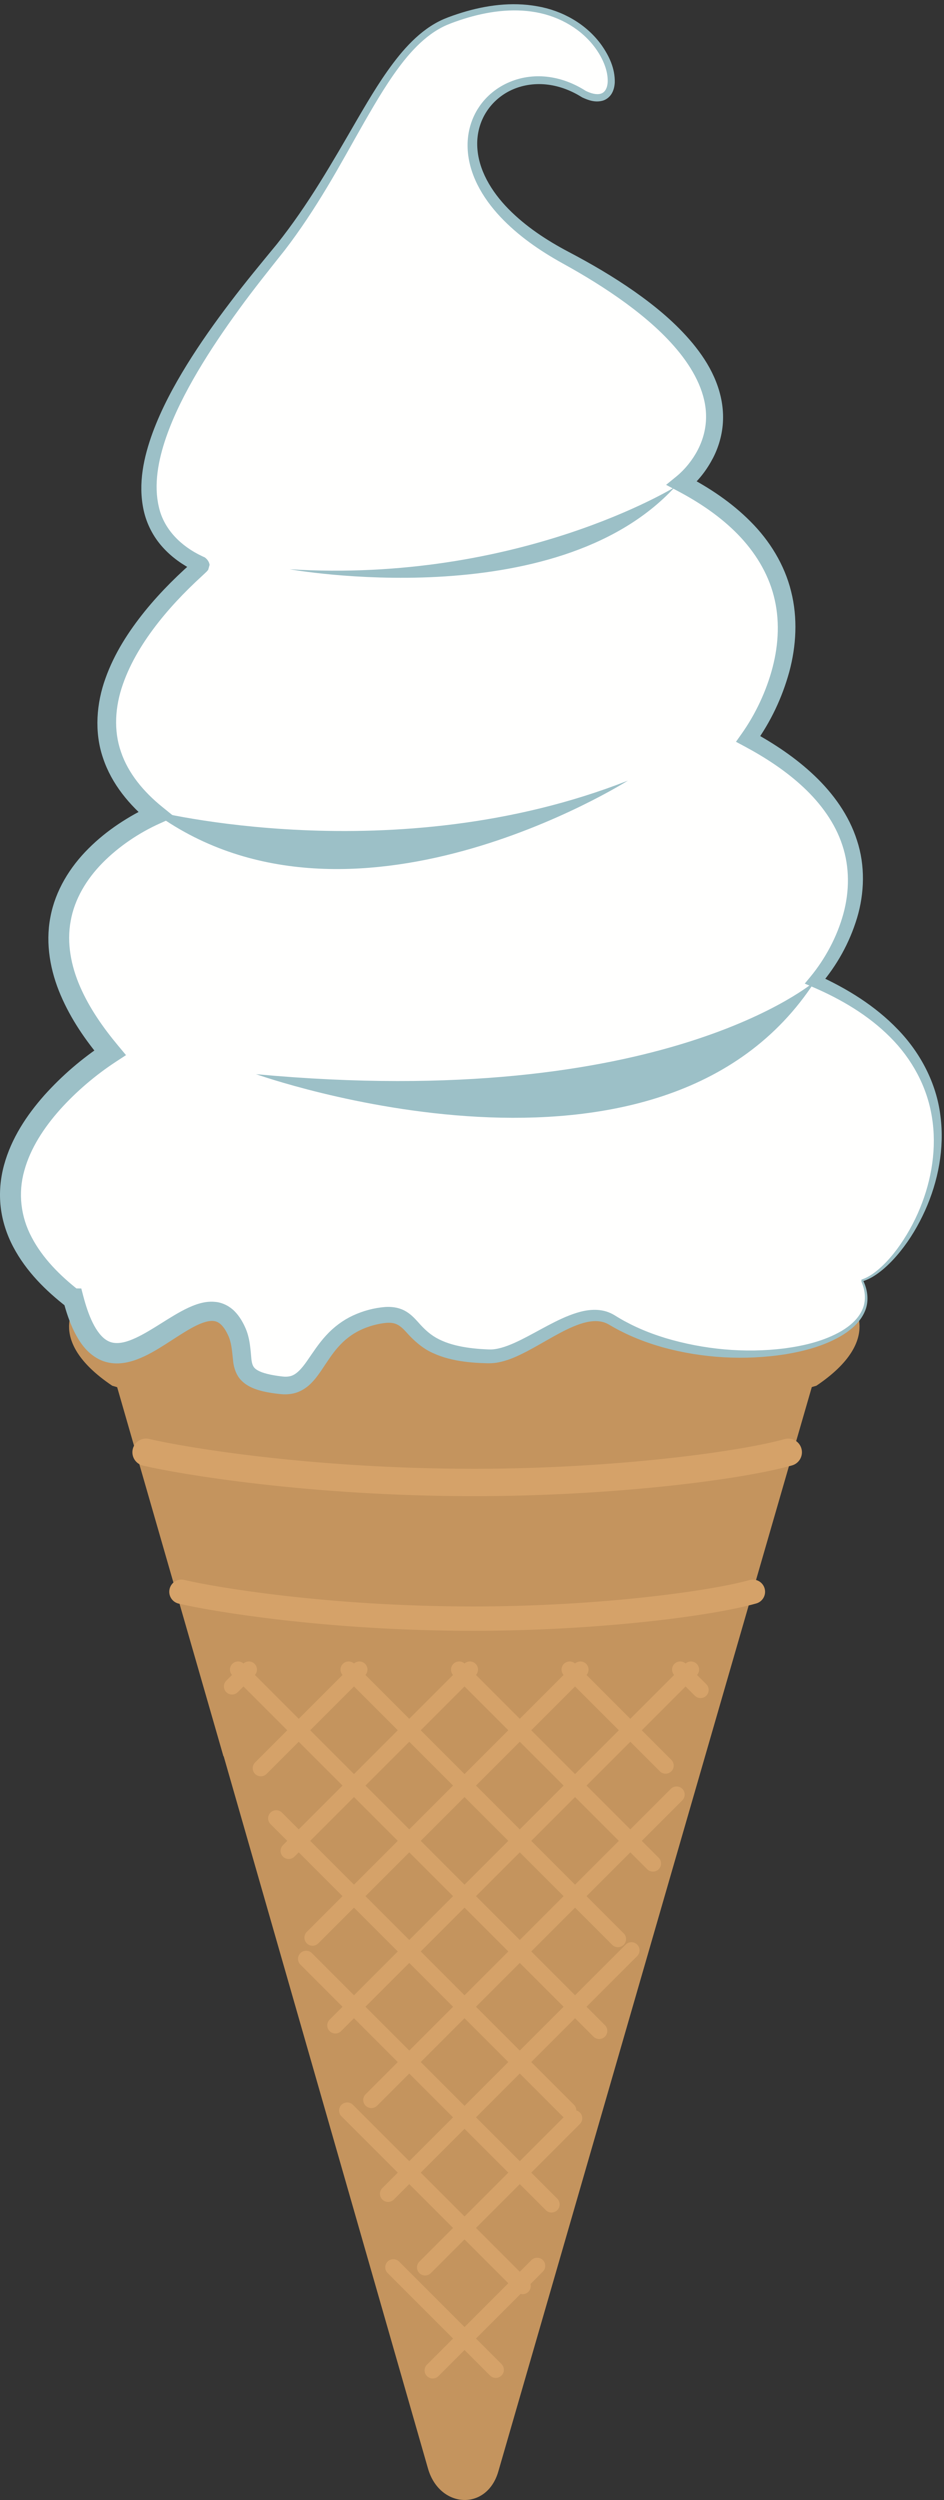
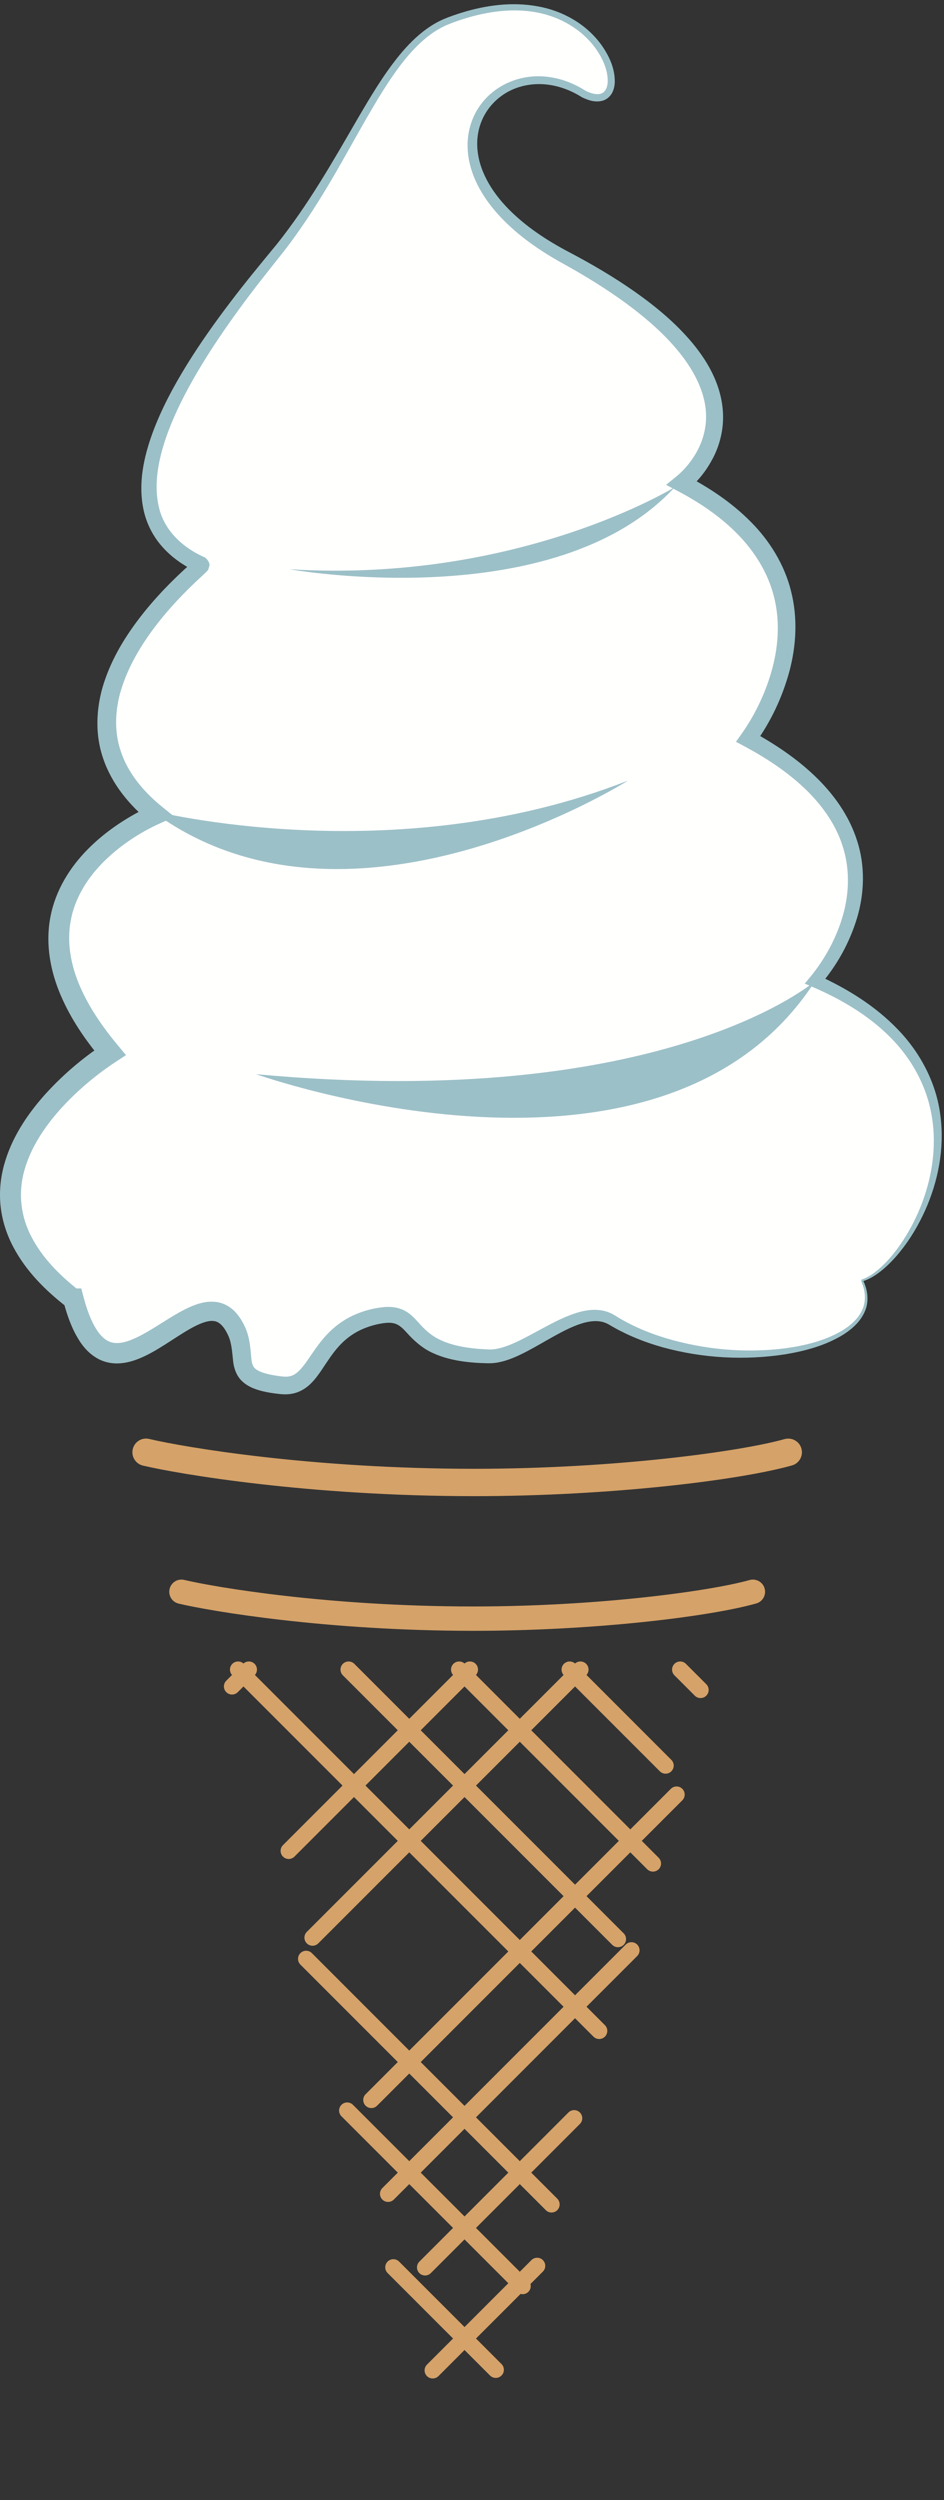
<svg xmlns="http://www.w3.org/2000/svg" version="1.1" x="0" y="0" width="218" height="577" viewBox="0, 0, 218, 577">
  <rect x="0" y="0" width="218" height="577" fill="#333333" stroke="none" />
  <defs>
    <clipPath id="Clip_1">
      <path d="M0.06,0.973 L217.471,0.973 L217.471,576.94 L0.06,576.94 z" />
    </clipPath>
  </defs>
  <g id="Layer_1">
    <g clip-path="url(#Clip_1)">
-       <path d="M196.376,300.375 L193.105,300.06 L193.396,299.052 L107.132,299.052 L38.567,298.979 C38.062,298.978 37.577,299.01 37.093,299.052 L20.976,299.052 L21.269,300.065 L18.063,300.375 C18.063,300.375 9.806,308.996 25.916,319.829 L27.057,320.163 L51.6,405.352 C51.619,405.35 51.638,405.347 51.655,405.345 L98.836,569.741 C101.481,578.961 112.412,579.63 115.08,570.415 L187.472,320.137 L188.525,319.829 C204.636,308.996 196.376,300.375 196.376,300.375" fill="#C4945E" />
      <path d="M199.169,295.506 C211.113,291.79 236.425,247.626 188.24,226.435 C188.24,226.435 217.277,194.494 172.785,170.536 C172.785,170.536 200.708,134.154 157.464,111.542 C157.464,111.542 186.525,89.506 130.634,59.472 C91.064,38.202 114.244,8.658 134.849,21.724 C148.9,28.62 139.927,-9.063 103.627,4.762 C88.311,10.597 81.578,36.717 63.194,59.109 C42.041,84.87 20.114,118.108 46.49,130.403 C47.006,130.643 5.123,162.678 36.032,187.974 C36.032,187.974 -6.434,205.226 25.415,242.975 C25.415,242.975 -20.015,271.222 16.829,299.75 L16.938,299.75 C25.177,331.205 45.081,292.072 53.749,305.606 C58.466,312.968 51.559,318.327 65.068,319.736 C74.044,320.672 72.325,306.652 87.235,303.734 C98.007,301.625 91.889,312.583 112.964,313.049 C121.367,313.237 133.437,299.807 141.328,304.671 C164.511,318.954 206.599,312.427 199.169,295.771 L199.169,295.506" fill="#FFFFFE" />
      <path d="M199.404,295.665 L199.406,295.771 L199.386,295.673 C200.414,297.812 200.724,300.469 199.695,302.738 C198.708,305.012 196.814,306.704 194.808,307.992 C190.71,310.536 186.015,311.792 181.343,312.576 C171.951,314.021 162.255,313.492 153.031,310.957 C150.732,310.302 148.457,309.528 146.25,308.576 C145.14,308.112 144.054,307.58 142.98,307.035 C142.451,306.745 141.878,306.454 141.388,306.159 L140.619,305.712 C140.41,305.592 140.195,305.482 139.972,305.388 C138.21,304.618 136.076,304.869 134.009,305.56 C131.935,306.252 129.898,307.313 127.875,308.436 C125.849,309.559 123.828,310.771 121.693,311.891 C119.554,312.989 117.314,314.08 114.646,314.518 C113.183,314.738 112.017,314.612 110.81,314.58 C109.604,314.523 108.386,314.419 107.168,314.254 C104.735,313.926 102.263,313.358 99.901,312.251 C97.524,311.198 95.423,309.27 93.888,307.532 C92.282,305.737 91.254,305.166 89.204,305.318 C87.197,305.502 85.006,306.12 83.137,307.022 C81.242,307.938 79.584,309.224 78.163,310.823 C76.724,312.417 75.549,314.306 74.19,316.321 C73.496,317.325 72.753,318.376 71.731,319.371 C70.731,320.363 69.32,321.262 67.76,321.608 C66.973,321.782 66.254,321.839 65.44,321.807 L64.965,321.776 L64.46,321.726 L63.54,321.618 C62.307,321.453 61.059,321.243 59.764,320.858 C58.49,320.463 57.071,319.927 55.811,318.687 C54.509,317.429 54.005,315.593 53.855,314.319 C53.568,311.681 53.478,309.823 52.62,308.059 C51.702,306.127 50.621,304.993 49.316,304.89 C47.931,304.717 45.897,305.561 44.016,306.628 C42.097,307.707 40.173,309.018 38.153,310.299 C36.124,311.574 34.013,312.878 31.497,313.806 C30.241,314.259 28.859,314.618 27.344,314.674 C25.841,314.738 24.193,314.422 22.788,313.689 C19.932,312.189 18.357,309.703 17.187,307.429 C16.03,305.096 15.271,302.724 14.641,300.354 L16.938,302.129 L16.829,302.129 L16.015,302.13 L15.375,301.63 C10.581,297.906 6.054,293.466 3.055,287.783 C1.565,284.957 0.528,281.818 0.16,278.571 C-0.217,275.328 0.085,272.022 0.926,268.924 C2.625,262.693 6.181,257.375 10.224,252.8 C14.347,248.217 18.898,244.306 24.104,240.869 L23.519,244.574 C19.757,240.128 16.377,235.227 14.013,229.693 C11.653,224.208 10.445,217.867 11.631,211.708 C12.762,205.54 16.183,200.072 20.419,195.859 C22.541,193.73 24.874,191.857 27.334,190.202 C29.825,188.547 32.314,187.119 35.184,185.884 L34.603,189.719 C29.964,185.904 25.788,180.986 23.788,174.942 C21.723,168.915 22.286,162.27 24.359,156.557 C26.41,150.781 29.725,145.696 33.435,141.089 C35.302,138.786 37.293,136.601 39.371,134.513 C40.41,133.47 41.474,132.452 42.551,131.458 L44.17,129.985 L44.929,129.296 C44.971,129.258 45.042,129.179 44.983,129.246 C44.851,129.719 45.134,128.37 44.574,130.48 C44.815,131.903 46.36,132.534 45.639,132.118 L45.509,132.054 L44.995,131.796 C42.261,130.432 39.638,128.63 37.52,126.244 C35.389,123.882 33.87,120.916 33.186,117.827 C31.807,111.575 33.233,105.411 35.242,99.882 C37.304,94.307 40.107,89.128 43.167,84.163 C46.24,79.201 49.605,74.454 53.118,69.835 C56.603,65.218 60.341,60.715 63.97,56.306 C67.533,51.833 70.767,47.091 73.809,42.218 C76.849,37.34 79.725,32.346 82.622,27.341 C85.541,22.358 88.497,17.339 92.203,12.781 C94.062,10.521 96.136,8.38 98.563,6.642 C99.78,5.774 101.064,5.02 102.466,4.41 C103.836,3.828 105.208,3.374 106.608,2.93 C112.183,1.208 118.185,0.388 124.041,1.443 C129.869,2.429 135.464,5.558 138.962,10.479 C140.664,12.926 142.035,15.773 141.972,19.001 C141.933,19.804 141.775,20.644 141.355,21.437 C140.945,22.226 140.173,22.924 139.283,23.208 C137.462,23.751 135.843,23.122 134.474,22.493 L134.441,22.478 L134.392,22.447 C132.007,20.945 129.341,19.901 126.58,19.546 C123.824,19.185 120.988,19.534 118.458,20.626 C115.931,21.712 113.755,23.557 112.3,25.856 C110.833,28.15 110.123,30.884 110.208,33.604 C110.363,39.121 113.482,44.215 117.4,48.21 C121.373,52.255 126.197,55.439 131.283,58.123 C136.49,60.855 141.621,63.849 146.492,67.258 C151.349,70.677 156.015,74.51 159.929,79.204 C161.867,81.556 163.628,84.13 164.904,87.013 C166.185,89.876 166.99,93.058 166.98,96.308 C166.988,99.551 166.152,102.793 164.691,105.648 C163.189,108.528 161.31,110.975 158.687,113.152 L158.402,109.748 C163.779,112.547 168.949,115.965 173.33,120.385 C177.714,124.762 181.177,130.326 182.691,136.494 C184.253,142.645 183.878,149.12 182.265,155.077 C180.607,161.075 177.992,166.589 174.31,171.705 L173.695,168.844 C178.82,171.641 183.763,174.917 188.078,179.017 C192.375,183.095 196.05,188.129 197.906,193.962 C199.828,199.776 199.64,206.157 197.916,211.88 C196.166,217.643 193.271,222.838 189.332,227.429 L188.835,225.083 C195.597,228.151 202.101,232.137 207.333,237.594 C212.568,242.992 216.281,250.057 217.177,257.566 C218.148,265.059 216.656,272.657 213.625,279.404 C212.097,282.782 210.201,285.997 207.869,288.878 C206.705,290.317 205.435,291.675 204.023,292.883 C202.654,294.036 201.142,295.098 199.404,295.665 z M199.093,295.284 C200.781,294.694 202.236,293.576 203.562,292.363 C204.88,291.136 206.062,289.758 207.142,288.314 C209.291,285.408 211.068,282.231 212.439,278.895 C215.183,272.24 216.359,264.883 215.214,257.852 C214.105,250.815 210.566,244.342 205.535,239.346 C200.507,234.308 194.232,230.613 187.644,227.787 L185.847,227.014 L187.148,225.442 C190.574,221.287 193.298,216.209 194.74,210.977 C196.191,205.724 196.218,200.151 194.521,195.064 C192.851,189.956 189.544,185.453 185.539,181.706 C181.513,177.947 176.81,174.867 171.875,172.229 L169.96,171.204 L171.259,169.369 C174.457,164.856 176.986,159.488 178.408,154.059 C179.839,148.6 180.091,142.864 178.683,137.515 C177.302,132.161 174.283,127.324 170.359,123.303 C166.419,119.272 161.619,116.024 156.527,113.333 L153.822,111.902 L156.242,109.931 C158.136,108.385 159.958,106.141 161.142,103.83 C162.359,101.482 163.037,98.903 163.052,96.292 C163.109,91.019 160.496,85.904 157.041,81.548 C153.541,77.161 149.167,73.384 144.541,69.981 C139.888,66.579 134.955,63.556 129.851,60.745 C124.666,57.869 119.662,54.428 115.511,50.012 C113.449,47.805 111.611,45.336 110.238,42.583 C108.873,39.837 107.991,36.776 107.977,33.639 C107.946,30.51 108.841,27.348 110.589,24.743 C112.322,22.123 114.867,20.097 117.732,18.913 C120.593,17.703 123.775,17.349 126.816,17.774 C129.865,18.192 132.761,19.366 135.308,21.001 L135.226,20.955 C136.412,21.544 137.755,21.942 138.759,21.615 C139.746,21.333 140.285,20.2 140.335,18.916 C140.429,16.324 139.246,13.625 137.689,11.383 C134.498,6.815 129.306,3.818 123.787,2.835 C118.234,1.833 112.46,2.668 107.058,4.37 C105.711,4.805 104.341,5.272 103.06,5.825 C101.818,6.379 100.599,7.094 99.476,7.911 C97.213,9.553 95.243,11.604 93.457,13.804 C89.897,18.24 86.993,23.221 84.12,28.208 C81.253,33.206 78.504,38.294 75.509,43.259 C72.524,48.228 69.329,53.096 65.778,57.719 C62.153,62.286 58.588,66.726 55.201,71.389 C51.818,76.027 48.597,80.778 45.688,85.689 C42.794,90.598 40.183,95.688 38.345,100.987 C36.535,106.245 35.472,111.889 36.684,117.002 C37.828,122.147 41.792,126.084 46.69,128.371 L47.146,128.594 L47.262,128.648 C46.57,128.253 48.191,128.893 48.404,130.367 C47.827,132.519 48.078,131.203 47.917,131.713 C47.741,131.917 47.683,131.963 47.597,132.051 L46.764,132.832 L45.2,134.29 C44.17,135.266 43.162,136.259 42.177,137.274 C40.209,139.302 38.335,141.413 36.597,143.619 C33.13,148.02 30.159,152.822 28.371,157.96 C26.573,163.073 26.204,168.582 27.941,173.544 C29.623,178.524 33.207,182.784 37.461,186.229 L40.3,188.527 L36.882,190.066 C32.121,192.206 27.425,195.362 23.717,199.12 C19.984,202.899 17.203,207.527 16.32,212.573 C15.393,217.61 16.382,222.899 18.513,227.763 C20.641,232.65 23.792,237.165 27.31,241.377 L29.101,243.523 L26.722,245.08 C22.103,248.105 17.63,251.901 13.889,256.065 C10.155,260.25 7.026,265.016 5.613,270.19 C4.152,275.345 4.778,280.808 7.313,285.559 C9.806,290.342 13.83,294.403 18.283,297.874 L16.829,297.375 L16.938,297.375 L18.771,297.379 L19.236,299.151 C19.805,301.32 20.495,303.44 21.424,305.32 C22.345,307.186 23.559,308.809 24.933,309.495 C26.259,310.208 27.979,310.095 29.9,309.393 C31.802,308.699 33.75,307.575 35.702,306.375 C37.666,305.173 39.64,303.856 41.832,302.661 C42.932,302.067 44.091,301.5 45.392,301.053 C46.686,300.624 48.176,300.288 49.84,300.488 C51.506,300.663 53.154,301.565 54.219,302.688 C54.772,303.258 55.196,303.815 55.61,304.467 C55.749,304.69 55.939,305.007 56.112,305.332 C56.275,305.637 56.431,305.946 56.572,306.263 C57.774,308.787 57.86,311.744 58.061,313.746 C58.193,314.78 58.399,315.328 58.8,315.744 C59.206,316.182 60.026,316.598 60.977,316.891 C61.93,317.19 63.002,317.393 64.093,317.552 L64.92,317.661 L65.291,317.703 L65.695,317.735 C66.052,317.754 66.515,317.73 66.874,317.653 C68.329,317.398 69.638,315.94 70.935,314.066 C72.229,312.212 73.566,310.102 75.302,308.224 C77.022,306.332 79.163,304.711 81.516,303.618 C83.898,302.534 86.306,301.868 88.975,301.652 C90.321,301.57 91.902,301.712 93.328,302.442 C94.757,303.164 95.72,304.239 96.517,305.104 C98.07,306.887 99.507,308.193 101.415,309.131 C103.292,310.068 105.437,310.631 107.643,310.979 C108.748,311.153 109.873,311.27 111.005,311.354 C112.142,311.416 113.337,311.528 114.203,311.393 C116.199,311.125 118.294,310.219 120.333,309.217 C122.382,308.2 124.417,307.039 126.521,305.929 C128.628,304.826 130.794,303.741 133.197,302.995 C135.546,302.265 138.408,301.882 141.003,303.07 C141.32,303.212 141.625,303.378 141.919,303.558 L142.664,304.012 C143.173,304.331 143.648,304.579 144.138,304.866 C145.146,305.405 146.162,305.929 147.208,306.397 C149.291,307.35 151.457,308.138 153.656,308.821 C162.482,311.455 171.935,312.355 181.144,311.212 C185.722,310.599 190.335,309.511 194.322,307.201 C196.275,306.036 198.091,304.498 199.054,302.452 C200.058,300.415 199.871,297.968 198.953,295.869 L198.929,295.819 L198.931,295.771 L198.935,295.34 L199.093,295.284" fill="#9CC0C7" />
    </g>
    <path d="M109.317,376.395 C75.241,376.395 48.628,371.861 41.25,370.114 C39.738,369.757 38.806,368.241 39.163,366.731 C39.52,365.22 41.034,364.281 42.546,364.646 C49.747,366.35 75.779,370.774 109.317,370.774 C138.351,370.774 164.103,367.206 173.111,364.673 C174.599,364.261 176.154,365.124 176.576,366.619 C176.998,368.115 176.125,369.666 174.632,370.084 C163.751,373.142 137.162,376.395 109.317,376.395" fill="#D5A269" />
    <path d="M109.491,345.315 C71.203,345.315 41.296,340.22 33.003,338.258 C31.306,337.855 30.257,336.153 30.658,334.455 C31.06,332.756 32.764,331.699 34.459,332.112 C42.551,334.026 71.806,338.999 109.491,338.999 C142.123,338.999 171.056,334.989 181.181,332.145 C182.859,331.679 184.601,332.648 185.076,334.332 C185.546,336.009 184.57,337.751 182.89,338.225 C170.667,341.659 140.785,345.315 109.491,345.315" fill="#D5A269" />
    <path d="M59.134,247.922 C59.134,247.922 152.802,281.332 188.24,226.435 C188.24,226.435 153.429,256.663 59.134,247.922" fill="#9CC0C7" />
    <path d="M34.976,187.075 C34.976,187.075 90.982,201.399 145,180.17 C145,180.17 80.367,221.072 34.976,187.075" fill="#9CC0C7" />
    <path d="M155.847,112.415 C155.847,112.415 119.785,134.662 66.862,131.383 C66.862,131.383 128.216,142.39 155.847,112.415" fill="#9CC0C7" />
    <path d="M161.777,391.916 C161.298,391.916 160.82,391.734 160.455,391.369 L155.751,386.667 C155.021,385.935 155.021,384.747 155.751,384.018 C156.486,383.286 157.669,383.286 158.402,384.018 L163.103,388.718 C163.835,389.45 163.835,390.635 163.103,391.369 C162.738,391.734 162.257,391.916 161.777,391.916" fill="#D5A269" />
    <path d="M153.707,409.371 C153.228,409.371 152.748,409.189 152.384,408.824 L130.226,386.667 C129.498,385.935 129.498,384.747 130.226,384.018 C130.96,383.286 132.144,383.286 132.876,384.018 L155.031,406.175 C155.765,406.904 155.765,408.091 155.031,408.824 C154.666,409.189 154.185,409.371 153.707,409.371" fill="#D5A269" />
    <path d="M150.785,431.971 C150.304,431.971 149.824,431.788 149.458,431.422 L104.703,386.667 C103.972,385.935 103.972,384.747 104.703,384.018 C105.435,383.286 106.62,383.286 107.352,384.018 L152.107,428.773 C152.841,429.506 152.841,430.69 152.107,431.422 C151.742,431.788 151.261,431.971 150.785,431.971" fill="#D5A269" />
    <path d="M142.705,449.415 C142.226,449.415 141.746,449.234 141.38,448.869 L79.179,386.667 C78.447,385.935 78.447,384.747 79.179,384.018 C79.91,383.286 81.097,383.286 81.828,384.018 L144.029,446.22 C144.761,446.951 144.761,448.136 144.029,448.869 C143.664,449.234 143.183,449.415 142.705,449.415" fill="#D5A269" />
    <path d="M138.371,470.61 C137.892,470.61 137.414,470.426 137.048,470.061 L53.654,386.667 C52.922,385.935 52.922,384.747 53.654,384.018 C54.385,383.286 55.571,383.286 56.302,384.018 L139.697,467.411 C140.429,468.145 140.429,469.328 139.697,470.061 C139.332,470.426 138.851,470.61 138.371,470.61" fill="#D5A269" />
-     <path d="M131.23,488.992 C130.75,488.992 130.273,488.809 129.904,488.443 L62.465,421 C61.732,420.268 61.732,419.084 62.465,418.351 C63.196,417.619 64.381,417.619 65.114,418.351 L132.554,485.793 C133.287,486.527 133.287,487.711 132.554,488.443 C132.189,488.809 131.708,488.992 131.23,488.992" fill="#D5A269" />
    <path d="M127.365,510.654 C126.886,510.654 126.408,510.471 126.042,510.104 L69.373,453.434 C68.641,452.702 68.641,451.514 69.373,450.783 C70.104,450.052 71.29,450.052 72.021,450.783 L128.691,507.454 C129.423,508.186 129.423,509.37 128.691,510.104 C128.326,510.471 127.845,510.654 127.365,510.654" fill="#D5A269" />
    <path d="M120.691,529.504 C120.212,529.504 119.734,529.322 119.367,528.954 L78.856,488.443 C78.124,487.711 78.124,486.527 78.856,485.793 C79.588,485.061 80.773,485.061 81.506,485.793 L122.017,526.305 C122.748,527.036 122.748,528.221 122.017,528.954 C121.652,529.322 121.171,529.504 120.691,529.504" fill="#D5A269" />
    <path d="M114.486,548.824 C114.007,548.824 113.527,548.641 113.162,548.274 L89.514,524.621 C88.781,523.891 88.781,522.705 89.514,521.973 C90.245,521.242 91.43,521.242 92.162,521.973 L115.812,545.624 C116.544,546.356 116.544,547.542 115.812,548.274 C115.445,548.641 114.966,548.824 114.486,548.824" fill="#D5A269" />
    <path d="M53.581,391.103 C53.101,391.103 52.623,390.92 52.256,390.553 C51.524,389.824 51.524,388.637 52.256,387.906 L56.142,384.018 C56.874,383.286 58.06,383.286 58.792,384.018 C59.522,384.747 59.522,385.935 58.792,386.667 L54.906,390.553 C54.539,390.92 54.06,391.103 53.581,391.103" fill="#D5A269" />
-     <path d="M60.233,409.975 C59.753,409.975 59.273,409.79 58.908,409.425 C58.176,408.694 58.176,407.509 58.908,406.776 L81.667,384.018 C82.399,383.286 83.584,383.286 84.315,384.018 C85.047,384.747 85.047,385.935 84.315,386.667 L61.557,409.425 C61.191,409.79 60.711,409.975 60.233,409.975" fill="#D5A269" />
    <path d="M66.672,429.059 C66.193,429.059 65.713,428.874 65.347,428.509 C64.616,427.778 64.616,426.593 65.347,425.862 L107.191,384.018 C107.923,383.286 109.108,383.286 109.841,384.018 C110.572,384.747 110.572,385.935 109.841,386.667 L67.997,428.509 C67.63,428.874 67.152,429.059 66.672,429.059" fill="#D5A269" />
    <path d="M72.174,449.08 C71.696,449.08 71.216,448.898 70.851,448.533 C70.119,447.801 70.119,446.614 70.851,445.881 L132.716,384.018 C133.447,383.286 134.63,383.286 135.365,384.018 C136.097,384.747 136.097,385.935 135.365,386.667 L73.5,448.533 C73.134,448.898 72.655,449.08 72.174,449.08" fill="#D5A269" />
-     <path d="M77.444,469.337 C76.964,469.337 76.486,469.153 76.12,468.787 C75.387,468.054 75.387,466.87 76.12,466.138 L158.242,384.018 C158.972,383.286 160.158,383.286 160.89,384.018 C161.623,384.747 161.623,385.935 160.89,386.667 L78.77,468.787 C78.403,469.153 77.923,469.337 77.444,469.337" fill="#D5A269" />
    <path d="M85.757,486.546 C85.277,486.546 84.798,486.364 84.432,485.998 C83.701,485.267 83.701,484.081 84.432,483.351 L154.919,412.865 C155.65,412.134 156.837,412.134 157.568,412.865 C158.298,413.596 158.298,414.782 157.568,415.514 L87.082,485.998 C86.715,486.364 86.237,486.546 85.757,486.546" fill="#D5A269" />
    <path d="M89.622,508.207 C89.141,508.207 88.662,508.025 88.296,507.661 C87.565,506.928 87.565,505.743 88.296,505.009 L144.498,448.811 C145.23,448.078 146.416,448.078 147.146,448.811 C147.876,449.54 147.876,450.727 147.146,451.458 L90.945,507.661 C90.58,508.025 90.101,508.207 89.622,508.207" fill="#D5A269" />
    <path d="M98.169,525.185 C97.689,525.185 97.209,525.002 96.844,524.636 C96.112,523.906 96.112,522.72 96.844,521.988 L131.267,487.565 C131.998,486.832 133.183,486.832 133.916,487.565 C134.648,488.298 134.648,489.482 133.916,490.214 L99.492,524.636 C99.127,525.002 98.647,525.185 98.169,525.185" fill="#D5A269" />
    <path d="M99.924,548.956 C99.445,548.956 98.966,548.774 98.6,548.409 C97.868,547.677 97.868,546.49 98.6,545.757 L122.72,521.638 C123.451,520.904 124.636,520.904 125.369,521.638 C126.099,522.369 126.099,523.553 125.369,524.286 L101.25,548.409 C100.883,548.774 100.404,548.956 99.924,548.956" fill="#D5A269" />
  </g>
</svg>